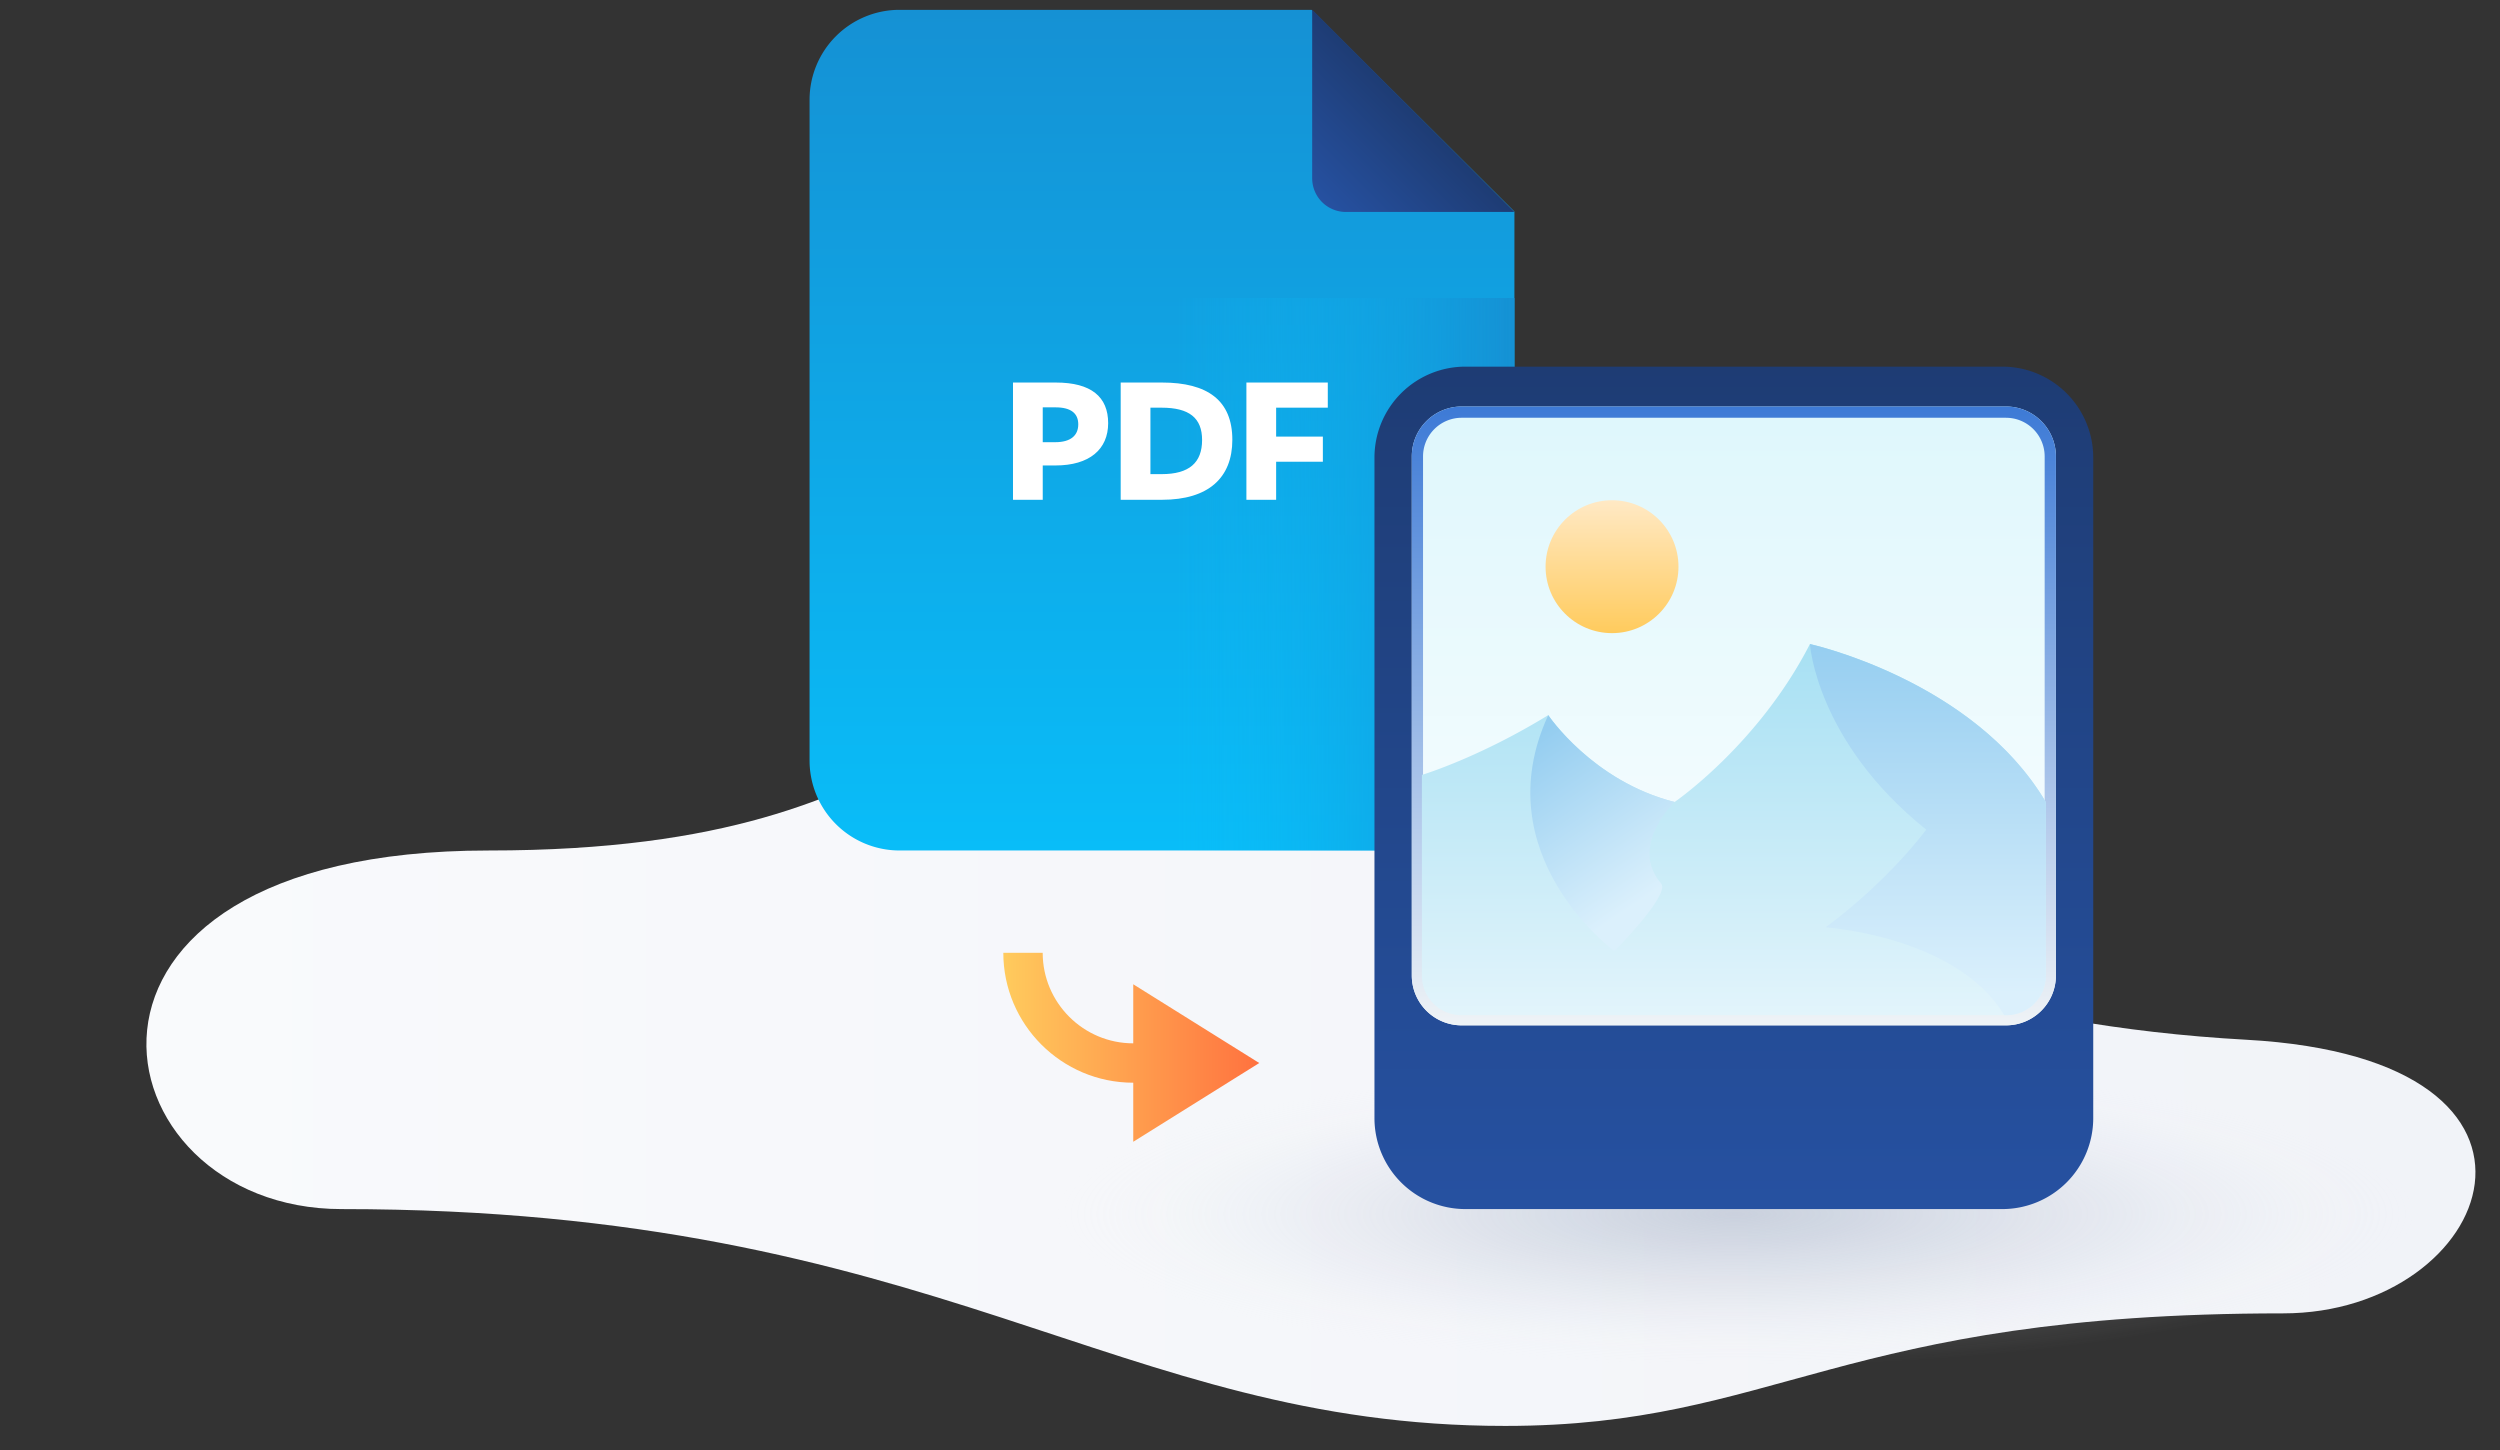
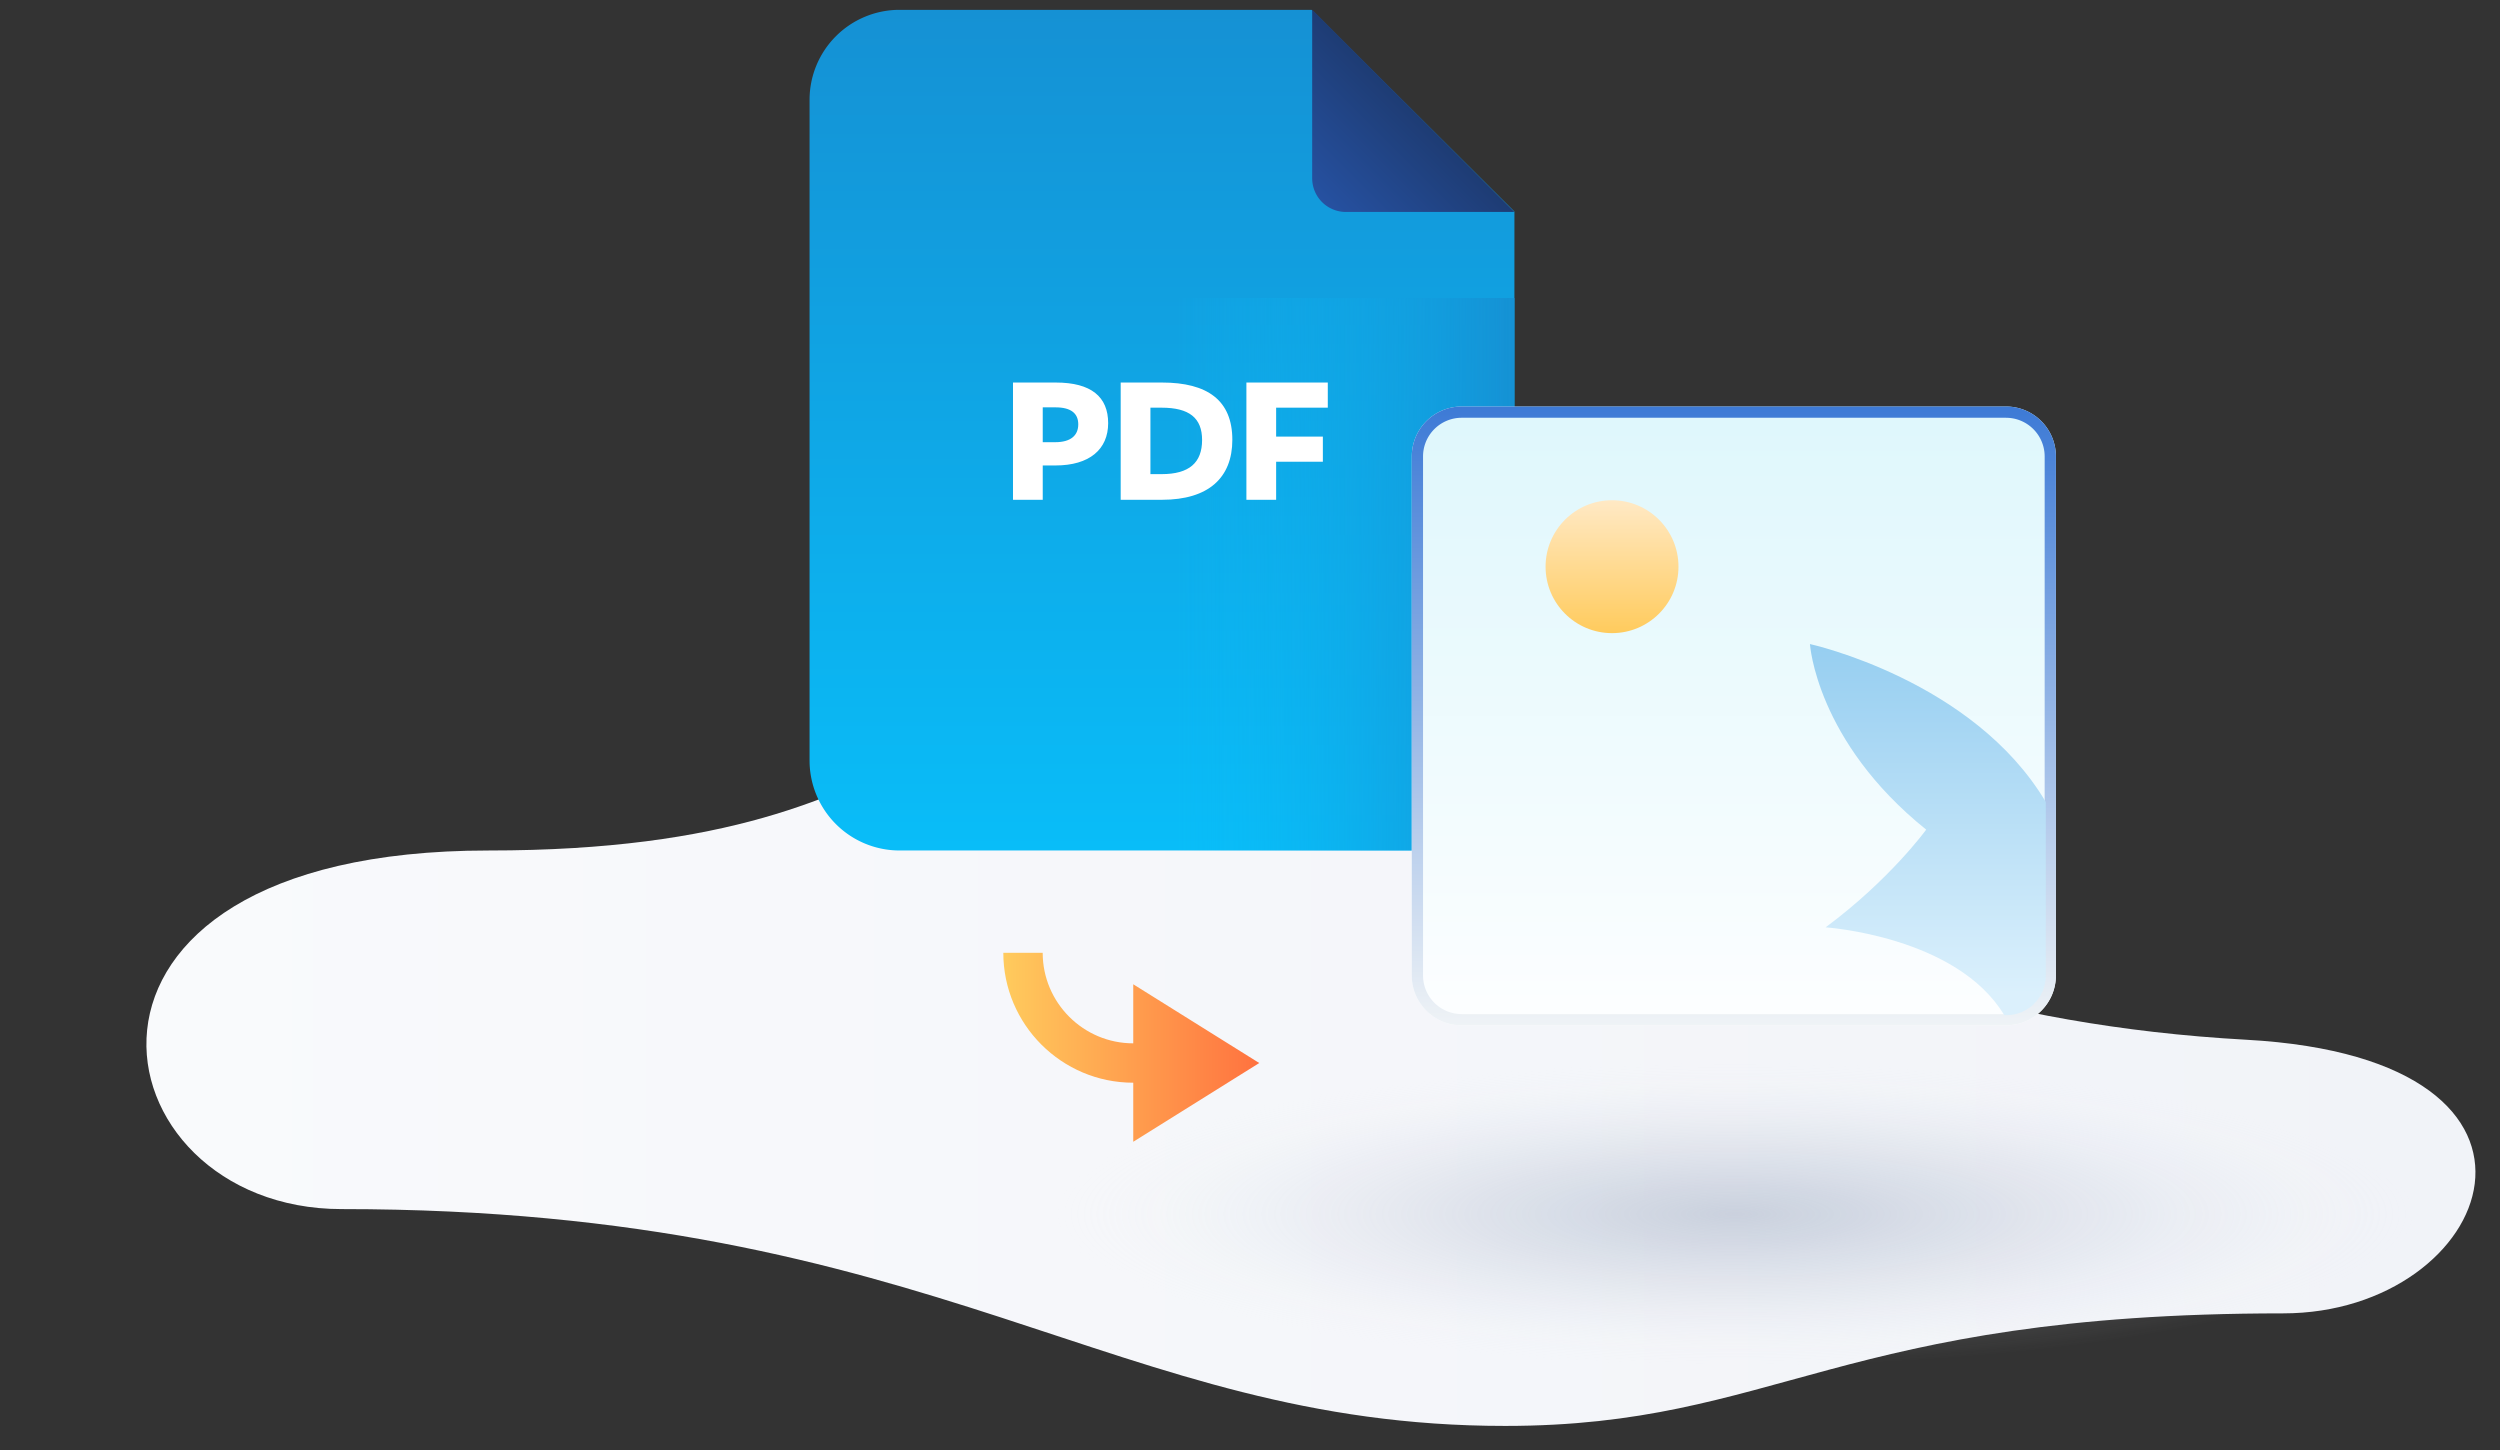
<svg xmlns="http://www.w3.org/2000/svg" xmlns:xlink="http://www.w3.org/1999/xlink" viewBox="0 0 200 116">
  <rect x="0" y="0" width="200" height="116" fill="#333333" stroke="none" />
  <path fill="none" d="M0 0h200v116H0z" />
  <linearGradient id="a" gradientUnits="userSpaceOnUse" x1="11.713" y1="84.859" x2="198.036" y2="84.859">
    <stop offset="0" stop-color="#f9fafc" />
    <stop offset="1" stop-color="#f1f3f8" />
  </linearGradient>
  <path fill="url(#a)" d="M103.33 57.066C72.11 50.651 77.763 68.04 39.091 68.04c-37.351 0-31.577 28.687-11.77 28.687 47.962 0 61.708 17.347 93.093 17.347 21.743 0 26.662-9.004 62.237-9.004 16.828 0 25.027-20.35-2.944-21.89-40.703-2.242-58.442-22.427-76.379-26.113z" />
  <radialGradient id="b" cx="-783.904" cy="1076.31" r="50.387" gradientTransform="matrix(1.08 0 0 .241 985.422 -162.263)" gradientUnits="userSpaceOnUse">
    <stop offset="0" stop-color="#919fb9" stop-opacity=".6" />
    <stop offset=".191" stop-color="#95a3bc" stop-opacity=".485" />
    <stop offset=".392" stop-color="#a2aec4" stop-opacity=".365" />
    <stop offset=".597" stop-color="#b7c0d1" stop-opacity=".242" />
    <stop offset=".803" stop-color="#d4dae4" stop-opacity=".118" />
    <stop offset="1" stop-color="#f7f9fb" stop-opacity="0" />
  </radialGradient>
  <ellipse opacity=".7" fill="url(#b)" cx="138.708" cy="96.726" rx="58.717" ry="12.944" />
  <linearGradient id="c" gradientUnits="userSpaceOnUse" x1="80.265" y1="83.782" x2="100.74" y2="83.782">
    <stop offset="0" stop-color="#ffcb5d" />
    <stop offset="1" stop-color="#ff723f" />
  </linearGradient>
  <path fill="url(#c)" d="M100.74 85.042l-10.08 6.3v-4.725c-5.732 0-10.395-4.663-10.395-10.395h3.15c0 3.995 3.25 7.245 7.245 7.245v-4.725l10.08 6.3z" />
  <linearGradient id="d" gradientUnits="userSpaceOnUse" x1="92.96" y1="68.039" x2="92.96" y2=".787">
    <stop offset="0" stop-color="#09bdf8" />
    <stop offset="1" stop-color="#1591d4" />
  </linearGradient>
  <path fill="url(#d)" d="M104.929.787H71.965a7.2 7.2 0 00-7.2 7.2v52.852a7.2 7.2 0 007.2 7.2h41.989a7.2 7.2 0 007.2-7.2V16.927L104.929.787z" />
  <linearGradient id="e" gradientUnits="userSpaceOnUse" x1="94.1" y1="45.94" x2="121.154" y2="45.94">
    <stop offset="0" stop-color="#09bdf8" stop-opacity="0" />
    <stop offset="1" stop-color="#1591d4" />
  </linearGradient>
  <path fill="url(#e)" d="M94.1 23.841h27.054v44.198H94.1z" />
  <linearGradient id="f" gradientUnits="userSpaceOnUse" x1="105.765" y1="16.167" x2="113.064" y2="8.867">
    <stop offset="0" stop-color="#2651a1" />
    <stop offset="1" stop-color="#1e3c74" />
  </linearGradient>
  <path fill="url(#f)" d="M107.671 16.957h13.483L104.974.777V14.26a2.697 2.697 0 002.697 2.697z" />
  <path d="M84.439 37.237h-1.02v2.746H81.04v-9.38h3.426c2.828 0 4.187 1.142 4.187 3.25 0 2.093-1.496 3.384-4.215 3.384zm0-4.65h-1.02v2.788h1.006c1.252 0 1.836-.557 1.836-1.427s-.57-1.36-1.822-1.36zm8.521 7.396h-3.305v-9.38h3.305c3.643 0 5.627 1.428 5.627 4.582 0 3.03-1.902 4.798-5.627 4.798zm-.027-7.368h-.899v5.316h.899c2.214 0 3.234-.924 3.234-2.732 0-1.754-1.02-2.584-3.234-2.584zm13.291 0h-4.133v2.311h3.738v2.013h-3.738v3.044h-2.379v-9.38h6.512v2.012z" fill="#FFF" />
  <linearGradient id="g" gradientUnits="userSpaceOnUse" x1="138.708" y1="96.726" x2="138.708" y2="29.331">
    <stop offset="0" stop-color="#2651a1" />
    <stop offset="1" stop-color="#1e3c74" />
  </linearGradient>
-   <path fill="url(#g)" d="M160.183 96.726h-42.95a7.276 7.276 0 01-7.276-7.275V36.607a7.275 7.275 0 017.275-7.276h42.951a7.275 7.275 0 017.276 7.276v52.844a7.275 7.275 0 01-7.276 7.275z" />
  <linearGradient id="h" gradientUnits="userSpaceOnUse" x1="138.708" y1="82.028" x2="138.708" y2="32.522">
    <stop offset="0" stop-color="#fdfeff" />
    <stop offset="1" stop-color="#def7fc" />
  </linearGradient>
  <path fill="url(#h)" d="M160.482 82.028h-43.549a3.991 3.991 0 01-3.99-3.99V36.512a3.991 3.991 0 013.99-3.991h43.55a3.991 3.991 0 013.99 3.991v41.524a3.991 3.991 0 01-3.99 3.991z" />
  <linearGradient id="i" gradientUnits="userSpaceOnUse" x1="138.708" y1="82.028" x2="138.708" y2="32.522">
    <stop offset="0" stop-color="#eff3f6" />
    <stop offset=".999" stop-color="#3d7ad6" />
  </linearGradient>
  <path fill="url(#i)" d="M160.482 33.422a3.094 3.094 0 013.091 3.091v41.524a3.094 3.094 0 01-3.09 3.091h-43.55a3.094 3.094 0 01-3.09-3.09V36.512a3.094 3.094 0 013.09-3.091h43.55m0-.9h-43.55a3.991 3.991 0 00-3.99 3.991v41.524a3.991 3.991 0 003.99 3.991h43.55a3.991 3.991 0 003.99-3.99V36.512a3.991 3.991 0 00-3.99-3.991z" />
  <linearGradient id="j" gradientUnits="userSpaceOnUse" x1="138.708" y1="81.218" x2="138.708" y2="51.524">
    <stop offset="0" stop-color="#e2f4fb" />
    <stop offset="1" stop-color="#a7e0f3" />
  </linearGradient>
-   <path fill="url(#j)" d="M113.752 61.993s4.512-1.351 10.109-4.783c0 0 3.529 5.282 10.108 6.95 0 0 6.701-4.586 10.826-12.636 0 0 13.08 2.872 18.868 12.636v13.9a3.159 3.159 0 01-3.159 3.158h-43.593a3.159 3.159 0 01-3.159-3.159V61.993z" />
  <defs>
    <path id="k" d="M113.752 61.993s4.512-1.351 10.109-4.783c0 0 3.529 5.282 10.108 6.95 0 0 6.701-4.586 10.826-12.636 0 0 13.08 2.872 18.868 12.636v13.9a3.159 3.159 0 01-3.159 3.158h-43.593a3.159 3.159 0 01-3.159-3.159V61.993z" />
  </defs>
  <clipPath id="l">
    <use xlink:href="#k" overflow="visible" />
  </clipPath>
  <linearGradient id="m" gradientUnits="userSpaceOnUse" x1="154.229" y1="50.763" x2="154.229" y2="79.454">
    <stop offset="0" stop-color="#94cdf0" />
    <stop offset="1" stop-color="#dbf0fc" />
  </linearGradient>
  <path clip-path="url(#l)" fill="url(#m)" d="M154.095 66.371s-2.878 3.98-8.047 7.817c0 0 10.496.7 14.296 7.03h3.32V51.524h-18.868s.487 7.767 9.299 14.847z" />
  <defs>
-     <path id="n" d="M113.752 61.993s4.512-1.351 10.109-4.783c0 0 3.529 5.282 10.108 6.95 0 0 6.701-4.586 10.826-12.636 0 0 13.08 2.872 18.868 12.636v13.9a3.159 3.159 0 01-3.159 3.158h-43.593a3.159 3.159 0 01-3.159-3.159V61.993z" />
+     <path id="n" d="M113.752 61.993c0 0 3.529 5.282 10.108 6.95 0 0 6.701-4.586 10.826-12.636 0 0 13.08 2.872 18.868 12.636v13.9a3.159 3.159 0 01-3.159 3.158h-43.593a3.159 3.159 0 01-3.159-3.159V61.993z" />
  </defs>
  <clipPath id="o">
    <use xlink:href="#n" overflow="visible" />
  </clipPath>
  <linearGradient id="p" gradientUnits="userSpaceOnUse" x1="123.499" y1="58.518" x2="132.225" y2="71.433">
    <stop offset="0" stop-color="#94cdf0" />
    <stop offset="1" stop-color="#dbf0fc" />
  </linearGradient>
-   <path clip-path="url(#o)" fill="url(#p)" d="M133.97 64.16s-3.68 3.498-1.08 6.518c.763.887-3.738 5.414-3.738 5.414s-10.46-7.678-5.291-18.882c3.576-7.75 10.108 6.95 10.108 6.95z" />
  <linearGradient id="q" gradientUnits="userSpaceOnUse" x1="128.962" y1="50.651" x2="128.962" y2="40.019">
    <stop offset="0" stop-color="#ffcb5d" />
    <stop offset="1" stop-color="#ffe9c5" />
  </linearGradient>
  <circle fill="url(#q)" cx="128.962" cy="45.335" r="5.316" />
</svg>